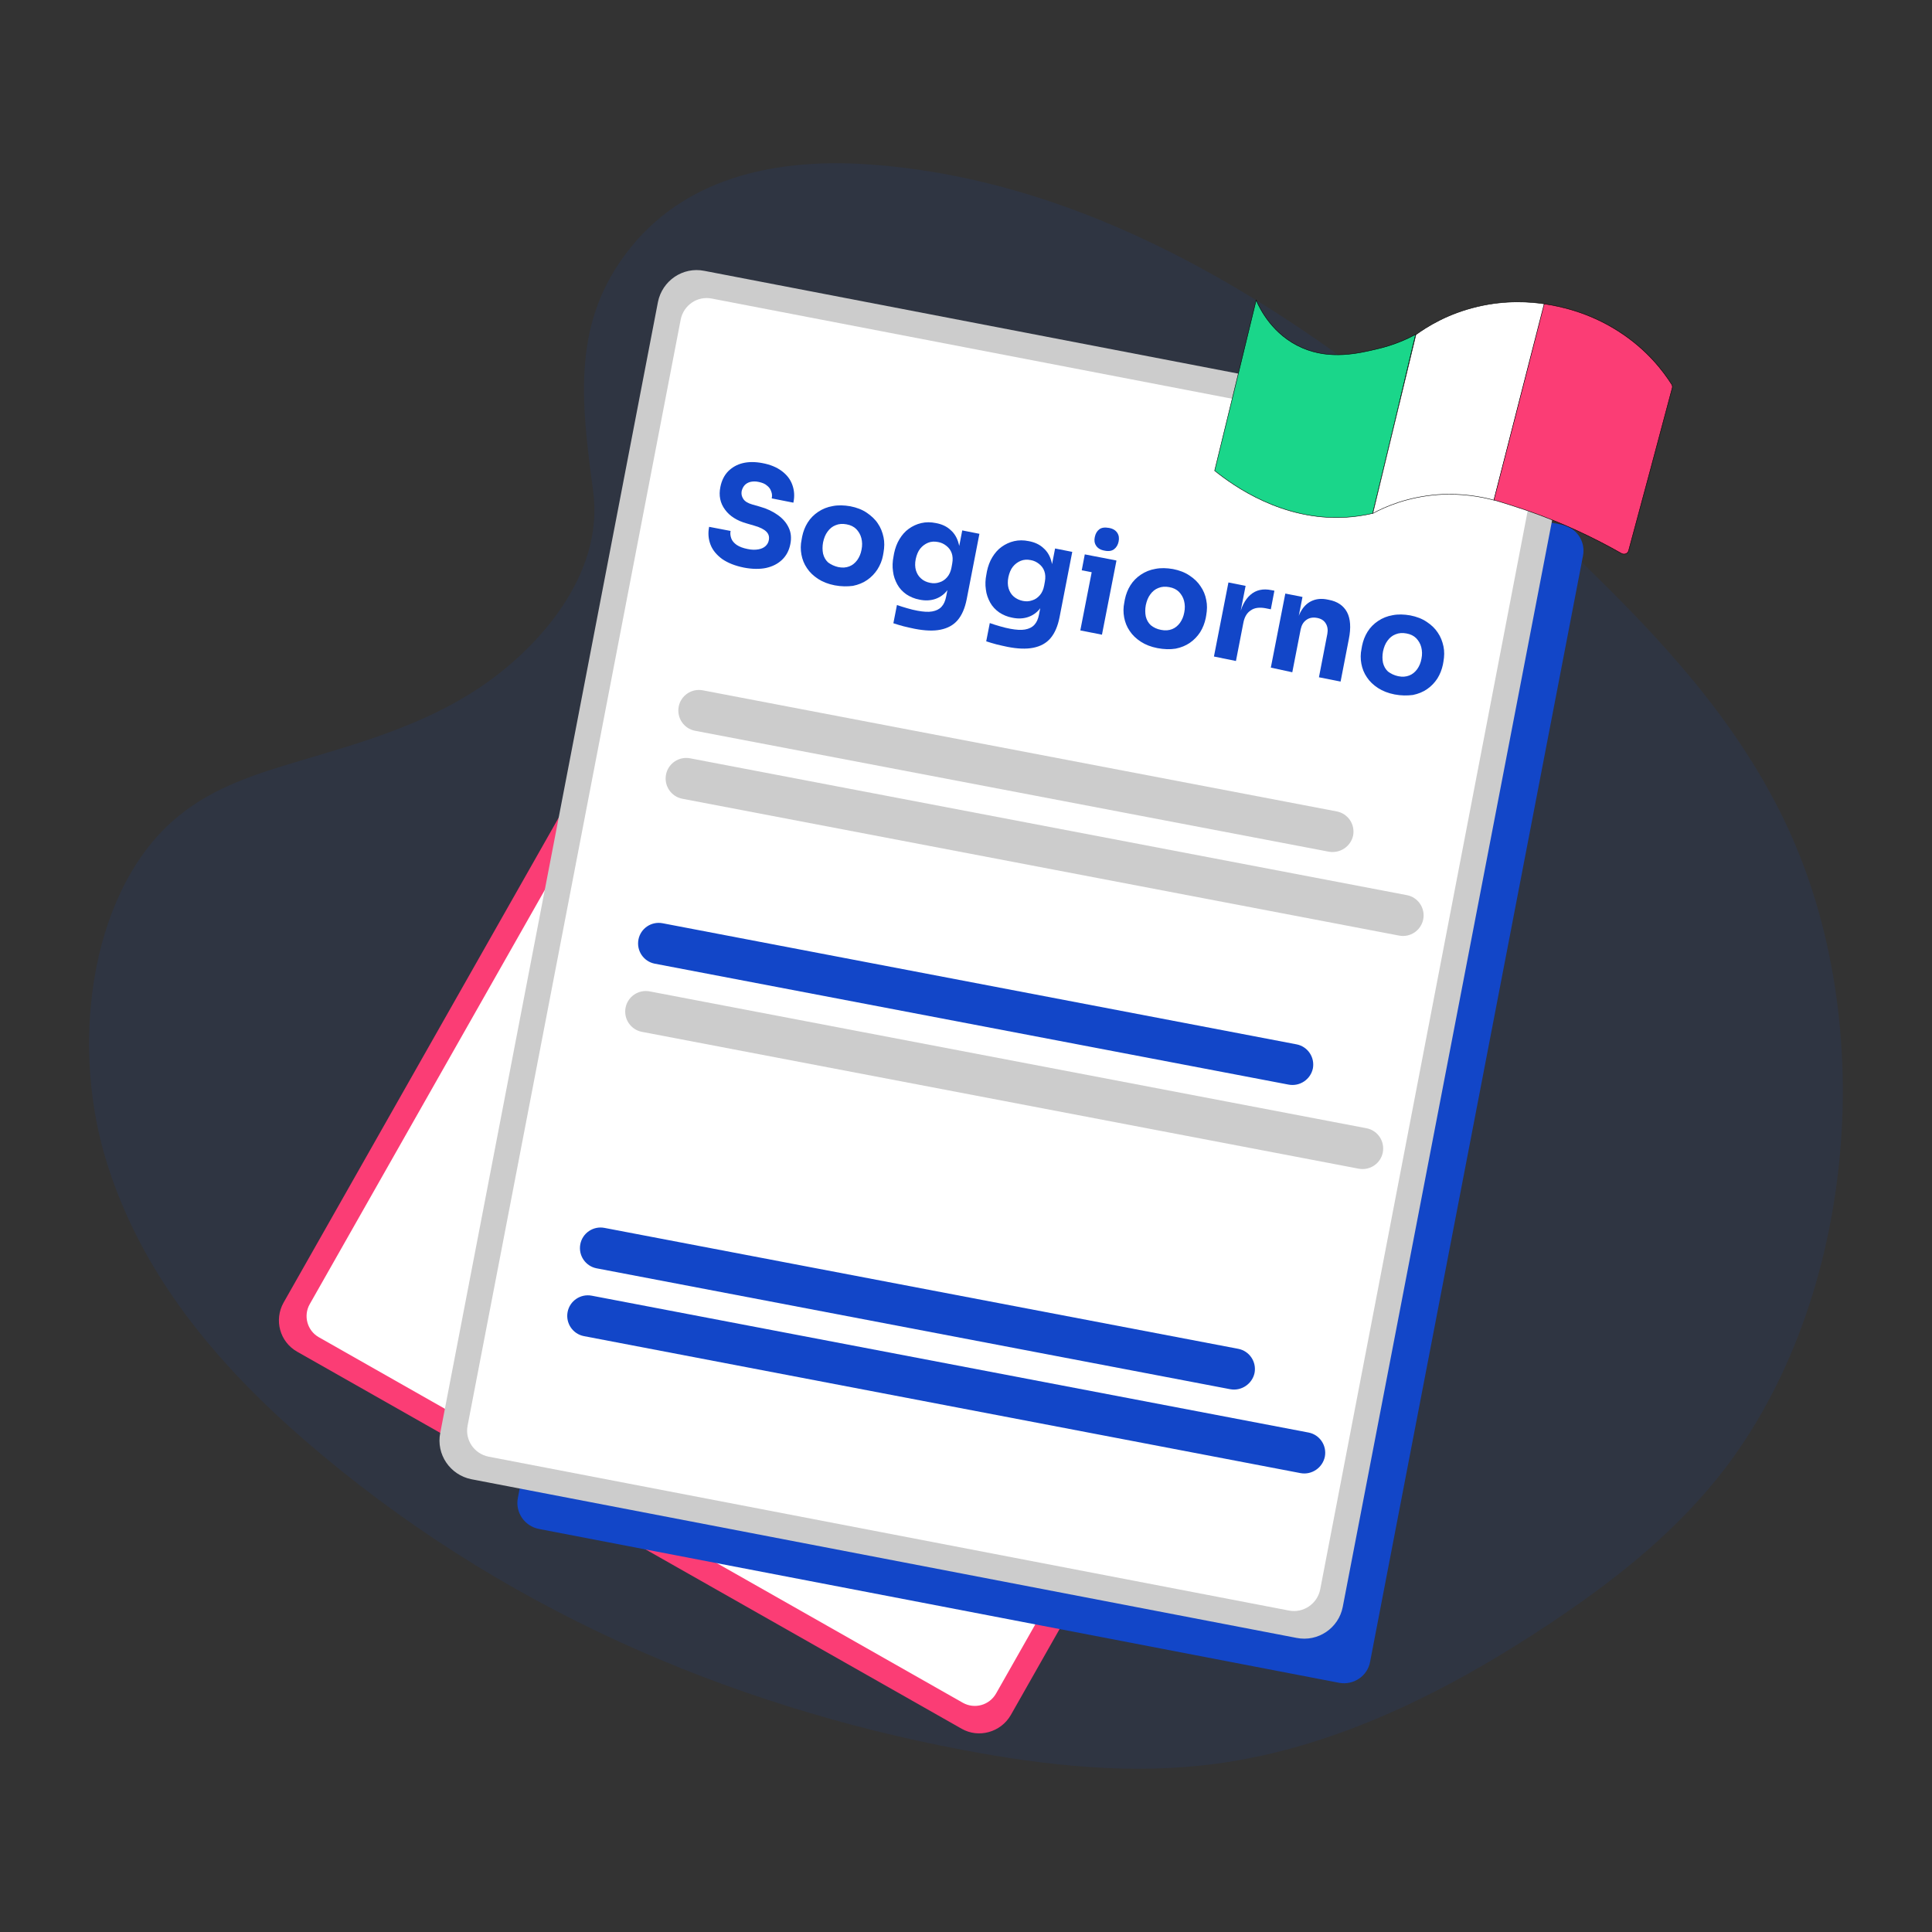
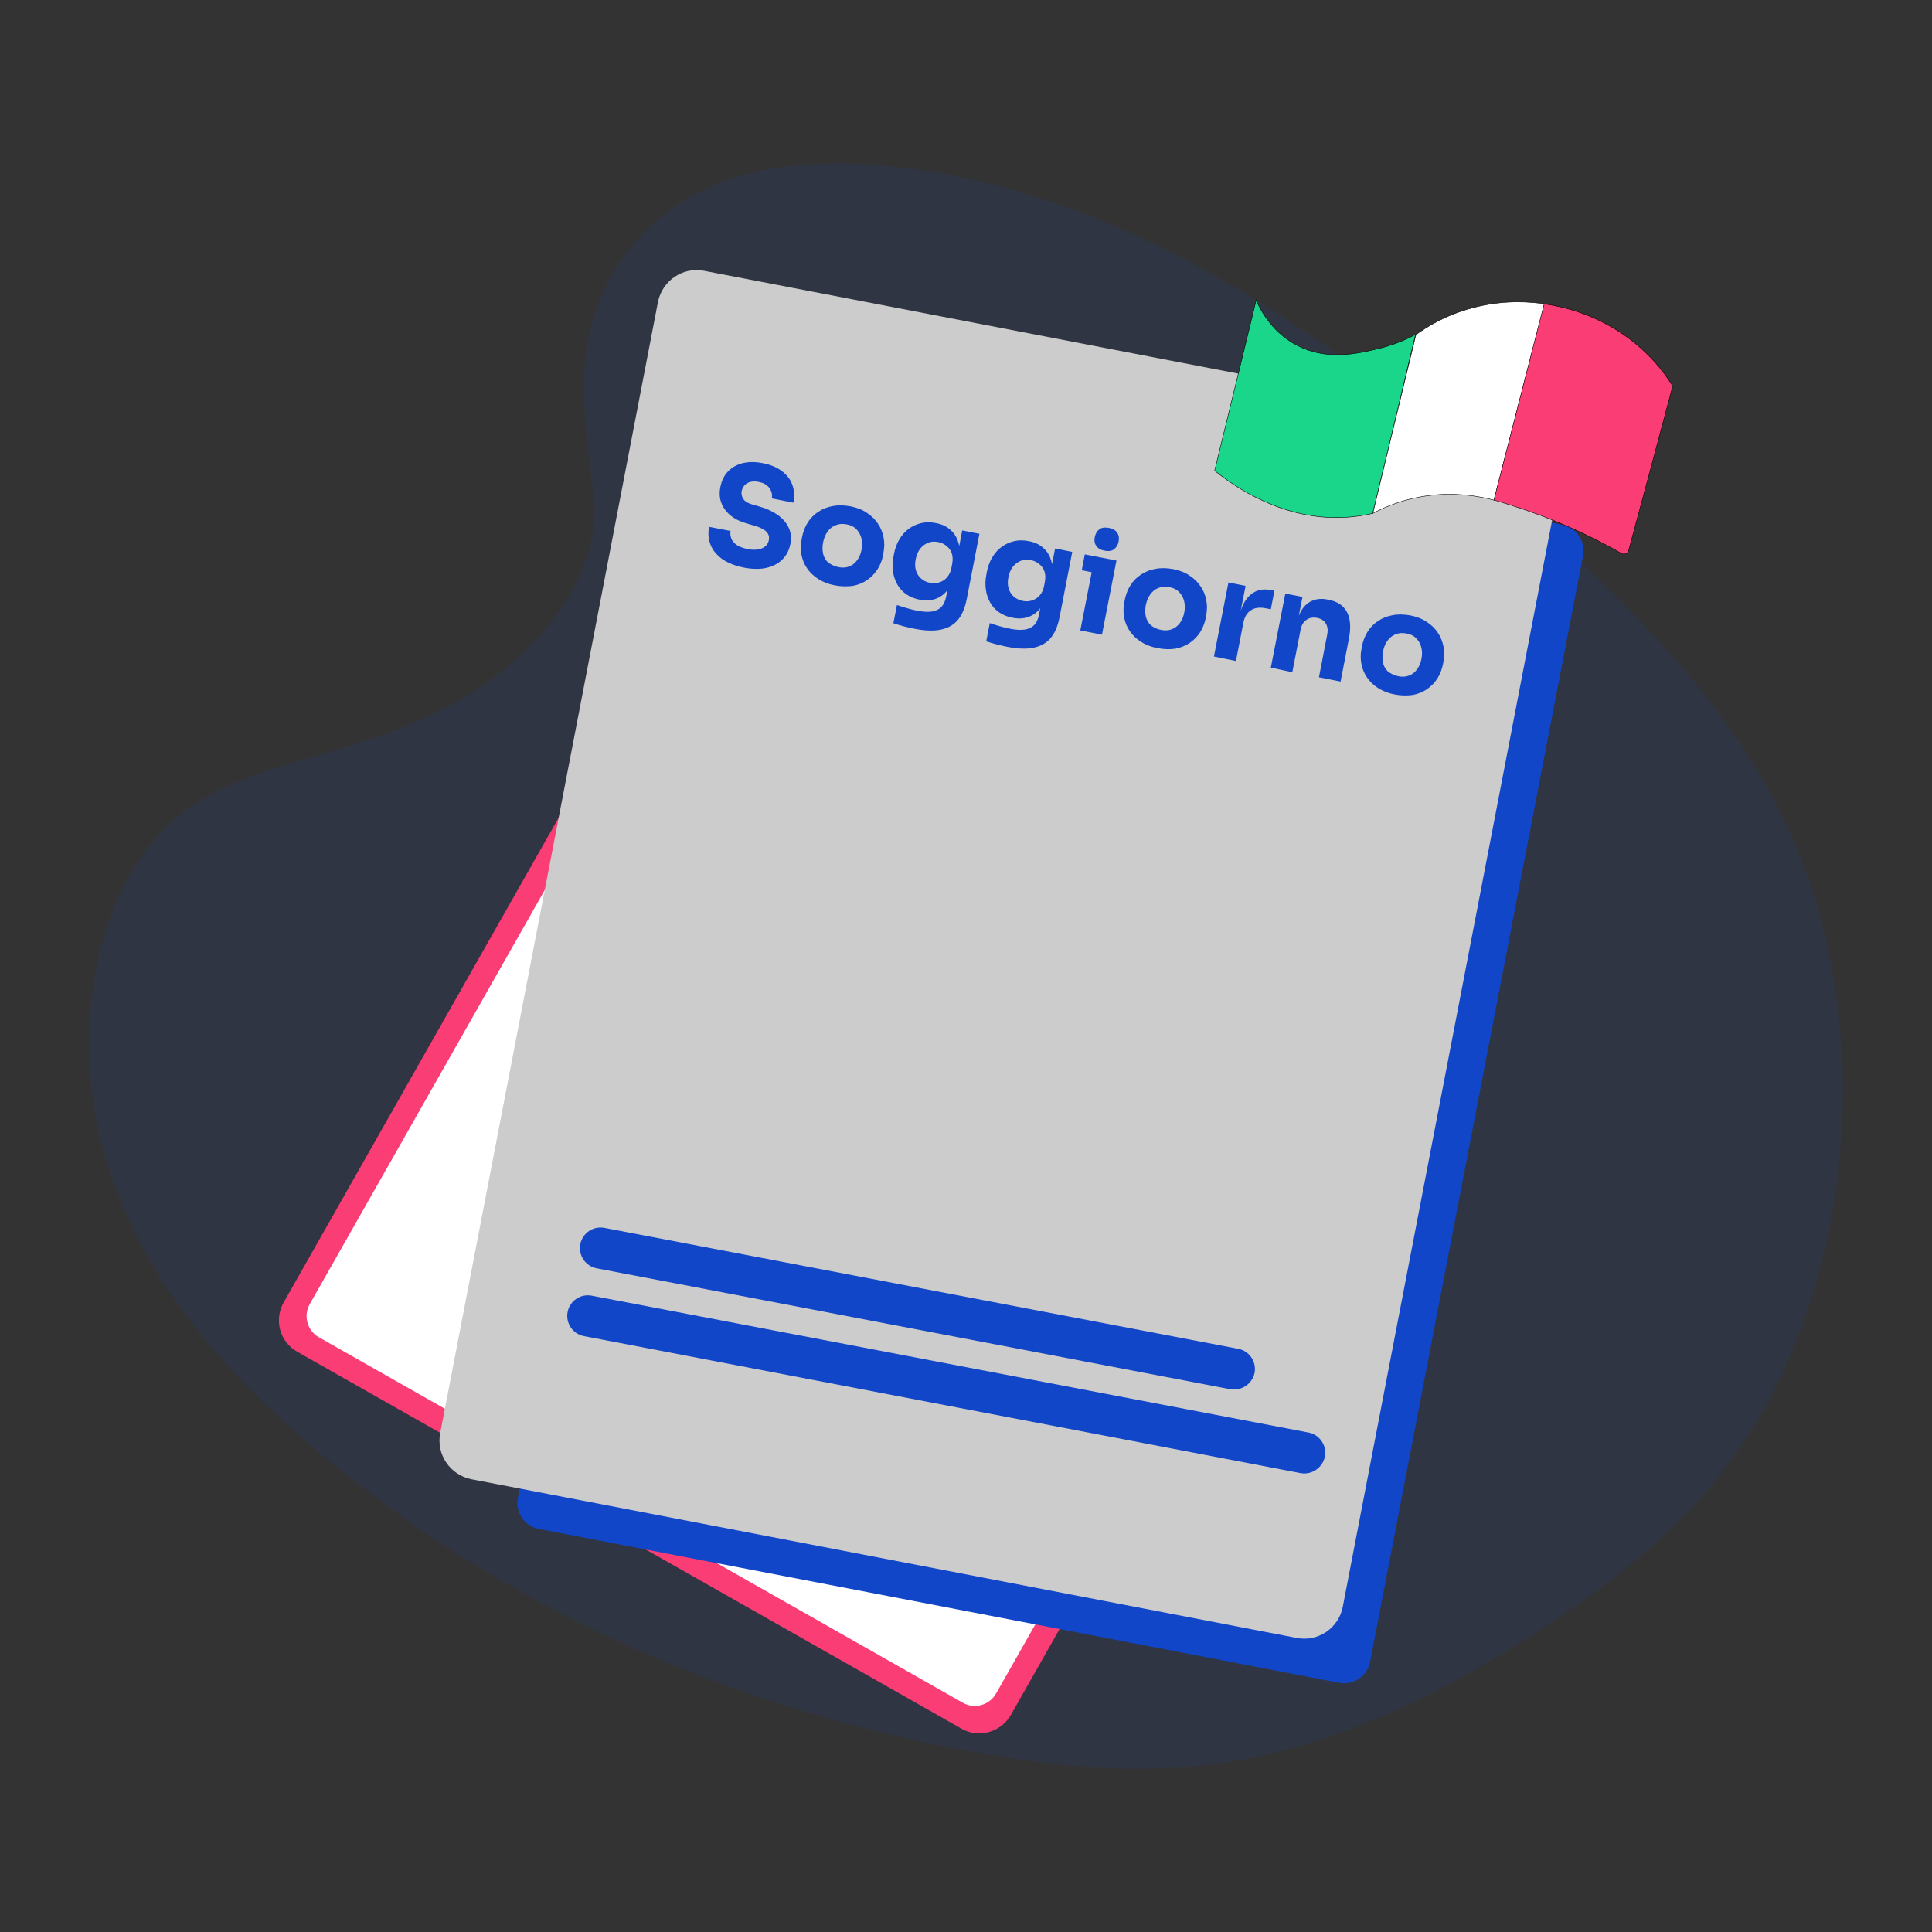
<svg xmlns="http://www.w3.org/2000/svg" version="1.1" id="Livello_1" x="0px" y="0px" viewBox="0 0 1080 1080" style="enable-background:new 0 0 1080 1080;" xml:space="preserve">
  <rect x="0" y="0" width="1080" height="1080" fill="#333333" stroke="none" />
  <style type="text/css">
	.st0{opacity:0.1;fill:#1246C8;enable-background:new    ;}
	.st1{fill:#FB3D75;}
	.st2{fill:#FFFFFF;}
	.st3{fill:#1246C8;}
	.st4{fill:#CCCCCC;}
	.st5{fill:#1AD68A;stroke:#000000;stroke-width:0.25;stroke-miterlimit:10;}
	.st6{fill:#FFFFFF;stroke:#000000;stroke-width:0.25;stroke-miterlimit:10;}
	.st7{fill:#FB3D75;stroke:#000000;stroke-width:0.25;stroke-miterlimit:10;}
</style>
  <path class="st0" d="M352.6,138.3c33.3-41.3,85.5-49.7,133-46.4c149.3,10.3,284,110.7,400.5,224.2c42.2,41.1,83.7,85.4,111.1,142  c55.8,115.2,39.2,274.8-38.3,369.6c-26.4,32.3-58.4,57-91.2,79c-58.4,39-121.3,70.3-187.6,79.2c-47.2,6.4-95.1,1.2-142-7.7  c-131.2-24.8-260-79.6-368-173.3c-47.3-41.1-92-92.2-111.5-158.7S51.6,495.3,100,456c20-16.3,43.9-23.6,67.3-30.6  c34.4-10.2,69.5-20.2,100.5-40.8c32.1-21.4,70.1-62.6,63.8-109.9C324.8,224,319.3,179.5,352.6,138.3z" />
  <g>
    <g>
      <path class="st1" d="M537.6,966.4L166.1,755.6c-9.7-5.5-13-17.7-7.6-27.4l288.8-509.1c5.5-9.7,17.7-13,27.4-7.6l371.5,210.8    c9.7,5.5,13,17.7,7.6,27.4L565,958.8C559.4,968.4,547.1,971.8,537.6,966.4z" />
      <path class="st2" d="M538.3,951.9L178.2,747.5c-6.5-3.7-8.7-12-5.1-18.4l282.5-497.8c3.7-6.5,12-8.7,18.4-5.1l360.2,204.4    c6.5,3.7,8.7,12,5.1,18.4L556.8,946.7C553,953.3,544.8,955.5,538.3,951.9z" />
      <path class="st3" d="M748.6,940.7l-447.3-86c-8.1-1.6-13.4-9.3-11.8-17.4L408.5,219c1.6-8.1,9.3-13.4,17.4-11.8l447.2,86.1    c8.1,1.6,13.4,9.3,11.8,17.4L765.9,928.9C764.5,936.9,756.6,942.2,748.6,940.7z" />
      <path class="st4" d="M724.8,915.6l-461.3-88.7c-11.9-2.4-19.8-13.9-17.4-25.9l121.7-632.2c2.4-11.9,13.9-19.8,25.9-17.4L855,240.2    c11.9,2.4,19.8,13.9,17.4,25.9L750.6,898.3C748.3,910.1,736.8,918,724.8,915.6z" />
-       <path class="st2" d="M720.5,900.3l-447.3-86c-8.1-1.6-13.4-9.3-11.8-17.4l119.1-618.2c1.6-8.1,9.3-13.4,17.4-11.8l447.2,86.1    c8.1,1.6,13.4,9.3,11.8,17.4L738,888.5C736.4,896.5,728.6,901.9,720.5,900.3z" />
      <g>
        <path class="st4" d="M742.8,476.1l-354.3-67.6c-6.2-1.2-10.3-7.2-9.1-13.5c1.2-6.2,7.2-10.3,13.5-9.1l354.4,67.7     c6.2,1.2,10.3,7.2,9.1,13.5C755,473.3,749,477.2,742.8,476.1z" />
        <path class="st4" d="M782.1,523l-400.7-76.5c-6.2-1.2-10.3-7.2-9.1-13.5c1.2-6.2,7.2-10.3,13.5-9.1l400.7,76.5     c6.2,1.2,10.3,7.2,9.1,13.5C794.3,520.2,788.3,524.2,782.1,523z" />
-         <path class="st3" d="M720.3,606.3L366,538.7c-6.2-1.2-10.3-7.2-9.1-13.5c1.2-6.2,7.2-10.3,13.5-9.1l354.4,67.7     c6.2,1.2,10.3,7.2,9.1,13.5C732.6,603.4,726.6,607.5,720.3,606.3z" />
        <path class="st4" d="M759.5,653.3l-400.7-76.5c-6.2-1.2-10.3-7.2-9.1-13.5c1.2-6.2,7.2-10.3,13.5-9.1l400.7,76.5     c6.2,1.2,10.3,7.2,9.1,13.5C771.8,650.4,765.8,654.5,759.5,653.3z" />
        <path class="st3" d="M687.8,776.6l-354.3-67.6c-6.2-1.2-10.3-7.2-9.1-13.5c1.2-6.2,7.2-10.3,13.5-9.1L692.2,754     c6.2,1.2,10.3,7.2,9.1,13.5C700,773.6,694,777.7,687.8,776.6z" />
        <path class="st3" d="M727.1,823.5l-400.7-76.6c-6.2-1.2-10.3-7.2-9.1-13.5c1.2-6.2,7.2-10.3,13.5-9.1l400.7,76.5     c6.2,1.2,10.3,7.2,9.1,13.5C739.3,820.5,733.3,824.6,727.1,823.5z" />
      </g>
      <g>
        <path class="st3" d="M415.9,317.3c-5-1-9-2.6-12.2-4.8c-3.1-2.3-5.3-4.9-6.5-8c-1.2-3.1-1.5-6.4-0.8-10l12,2.3     c-0.3,1.4-0.1,2.8,0.4,4.2c0.5,1.4,1.6,2.6,3,3.6c1.5,1,3.5,1.8,6.1,2.3c2.3,0.5,4.3,0.5,6,0.2c1.7-0.3,3-0.9,4-1.8     c1-0.9,1.7-2.1,1.9-3.5c0.3-1.8-0.1-3.3-1.4-4.6c-1.3-1.3-3.6-2.5-6.9-3.4l-4.1-1.2c-5.4-1.5-9.5-4.1-12.1-7.7     c-2.7-3.6-3.6-7.9-2.6-12.7c0.7-3.5,2.1-6.4,4.3-8.7c2.2-2.2,4.9-3.8,8.2-4.6c3.3-0.8,7-0.8,11.1,0c4.3,0.8,7.9,2.3,10.7,4.4     c2.8,2.1,4.8,4.6,5.9,7.7c1.1,3,1.4,6.3,0.6,10l-12.1-2.4c0.3-1.4,0.2-2.7-0.3-3.9c-0.4-1.3-1.2-2.4-2.4-3.3     c-1.1-1-2.7-1.6-4.6-2c-1.8-0.4-3.4-0.3-4.7,0c-1.4,0.4-2.4,1-3.2,1.9c-0.8,0.9-1.3,2-1.6,3.2c-0.3,1.6,0,3,0.9,4.4     c0.9,1.4,2.6,2.4,5,3.1l4.2,1.2c4,1.1,7.3,2.7,10.1,4.7c2.8,2,4.8,4.3,6.1,7.1c1.3,2.7,1.6,5.8,0.9,9.2c-0.7,3.5-2.2,6.4-4.6,8.7     c-2.4,2.3-5.4,3.8-9,4.6C424.8,318.2,420.6,318.2,415.9,317.3z" />
        <path class="st3" d="M466.6,327.2c-3.6-0.7-6.7-1.9-9.3-3.6c-2.6-1.7-4.7-3.7-6.2-6c-1.6-2.3-2.6-4.9-3.1-7.6     c-0.5-2.7-0.5-5.5,0.1-8.3l0.3-1.7c0.6-2.9,1.6-5.5,3.1-7.9c1.5-2.4,3.5-4.4,5.9-6c2.4-1.6,5.1-2.7,8.1-3.2     c3-0.6,6.3-0.5,9.8,0.1c3.6,0.7,6.7,1.9,9.2,3.6s4.7,3.7,6.2,6c1.6,2.3,2.6,4.9,3.2,7.7c0.6,2.8,0.5,5.6,0,8.5l-0.3,1.7     c-0.5,2.8-1.6,5.4-3.1,7.8c-1.5,2.3-3.4,4.3-5.7,5.9c-2.3,1.6-5,2.7-8,3.3C473.7,327.9,470.3,327.9,466.6,327.2z M468.6,317     c2.4,0.5,4.4,0.3,6.2-0.4c1.8-0.7,3.2-1.9,4.4-3.5c1.2-1.7,2-3.6,2.4-5.8c0.5-2.4,0.4-4.5-0.1-6.5c-0.5-2-1.5-3.6-2.8-5     c-1.4-1.4-3.2-2.3-5.5-2.7c-2.2-0.4-4.2-0.3-6.1,0.5c-1.8,0.7-3.3,1.9-4.5,3.6c-1.2,1.6-2,3.6-2.5,6c-0.4,2.2-0.4,4.3,0,6.3     c0.5,2,1.4,3.6,2.8,4.9C464.5,315.6,466.4,316.5,468.6,317z" />
        <path class="st3" d="M511.3,351.5c-2-0.4-4.1-0.9-6.2-1.4c-2.1-0.6-4-1.1-5.7-1.7l2-10.2c1.7,0.6,3.6,1.2,5.7,1.8     c2.1,0.6,4,1.1,5.8,1.4c3.3,0.6,6,0.8,8.2,0.4c2.2-0.4,3.9-1.2,5.2-2.6c1.3-1.4,2.1-3.2,2.6-5.7l1.6-8.2l3.1-4.4     c-0.8,3.7-2.2,6.7-4,9c-1.8,2.4-4.1,4-6.7,4.9c-2.6,0.9-5.6,1.1-8.9,0.4c-2.8-0.5-5.3-1.6-7.4-3c-2.1-1.5-3.8-3.3-5-5.5     c-1.2-2.2-2.1-4.6-2.4-7.3c-0.4-2.7-0.3-5.5,0.3-8.4l0.3-1.7c0.6-2.9,1.6-5.6,3-7.9c1.4-2.3,3.1-4.3,5.2-5.8     c2.1-1.5,4.4-2.6,7-3.2c2.6-0.6,5.3-0.6,8.2,0c3.3,0.6,6.1,1.9,8.2,3.9c2.2,1.9,3.7,4.5,4.5,7.6c0.9,3.1,1,6.6,0.3,10.6l-1.8,0.1     l3.5-18.1l9.6,1.9l-7.1,36.5c-1,5.1-2.7,9-5.1,11.8c-2.4,2.8-5.6,4.5-9.6,5.3C521.8,352.8,517,352.6,511.3,351.5z M519.9,325.8     c1.9,0.4,3.6,0.3,5.3-0.3c1.7-0.5,3.1-1.5,4.3-2.9c1.2-1.4,2-3.2,2.4-5.4l0.4-2.2c0.4-2.2,0.3-4.1-0.3-5.8c-0.6-1.7-1.6-3-3-4.1     c-1.4-1.1-2.9-1.8-4.6-2.1c-2-0.4-3.9-0.3-5.6,0.4c-1.7,0.7-3.2,1.8-4.4,3.3c-1.2,1.5-2,3.5-2.5,5.8c-0.5,2.4-0.4,4.5,0.1,6.3     c0.6,1.9,1.5,3.4,2.9,4.6C516.2,324.6,517.9,325.4,519.9,325.8z" />
        <path class="st3" d="M563.2,361.6c-2-0.4-4.1-0.9-6.2-1.4c-2.1-0.6-4-1.1-5.7-1.7l2-10.2c1.7,0.6,3.6,1.2,5.7,1.8     c2.1,0.6,4,1.1,5.8,1.4c3.3,0.6,6,0.8,8.2,0.4c2.2-0.4,3.9-1.2,5.2-2.6c1.3-1.4,2.1-3.2,2.6-5.7l1.6-8.2l3.1-4.4     c-0.8,3.7-2.2,6.7-4,9c-1.8,2.4-4.1,4-6.7,4.9c-2.6,0.9-5.6,1.1-8.9,0.4c-2.8-0.5-5.3-1.6-7.4-3c-2.1-1.5-3.8-3.3-5-5.5     c-1.2-2.2-2.1-4.6-2.4-7.3c-0.4-2.7-0.3-5.5,0.3-8.4l0.3-1.7c0.6-2.9,1.6-5.6,3-7.9c1.4-2.3,3.1-4.3,5.2-5.8s4.4-2.6,7-3.2     c2.6-0.6,5.3-0.6,8.2,0c3.3,0.6,6.1,1.9,8.2,3.9c2.2,1.9,3.7,4.5,4.5,7.6s1,6.6,0.3,10.6l-1.8,0.1l3.5-18.1l9.6,1.9l-7.1,36.5     c-1,5.1-2.7,9-5.1,11.8s-5.6,4.5-9.6,5.3C573.6,362.9,568.8,362.7,563.2,361.6z M571.7,335.9c1.9,0.4,3.6,0.3,5.3-0.3     c1.7-0.5,3.1-1.5,4.3-2.9c1.2-1.4,2-3.2,2.4-5.4l0.4-2.2c0.4-2.2,0.3-4.1-0.3-5.8c-0.6-1.7-1.6-3-3-4.1c-1.4-1.1-2.9-1.8-4.6-2.1     c-2-0.4-3.9-0.3-5.6,0.4c-1.7,0.7-3.2,1.8-4.4,3.3c-1.2,1.5-2,3.5-2.5,5.8c-0.5,2.4-0.4,4.5,0.1,6.3c0.6,1.9,1.5,3.4,2.9,4.6     C568.1,334.7,569.8,335.5,571.7,335.9z" />
        <path class="st3" d="M603.9,352.4l8.1-41.4l12.1,2.4l-8.1,41.4L603.9,352.4z M604.7,318.8l1.7-8.9l17.6,3.4l-1.7,8.9L604.7,318.8     z M617.4,307.8c-2.3-0.4-3.8-1.4-4.7-2.8c-0.9-1.4-1.1-3-0.7-4.8c0.4-1.9,1.2-3.3,2.5-4.3c1.3-1,3.1-1.2,5.4-0.8     c2.3,0.4,3.8,1.4,4.7,2.8c0.9,1.4,1.1,3,0.7,4.9c-0.4,1.8-1.2,3.2-2.5,4.2C621.5,308,619.7,308.3,617.4,307.8z" />
        <path class="st3" d="M647,362.3c-3.6-0.7-6.7-1.9-9.3-3.6c-2.6-1.7-4.7-3.7-6.2-6c-1.6-2.3-2.6-4.9-3.1-7.6     c-0.5-2.7-0.5-5.5,0.1-8.3l0.3-1.7c0.6-2.9,1.6-5.5,3.1-7.9c1.5-2.4,3.5-4.4,5.9-6c2.4-1.6,5.1-2.7,8.1-3.2     c3-0.6,6.3-0.5,9.8,0.1c3.6,0.7,6.7,1.9,9.2,3.6c2.6,1.7,4.7,3.7,6.2,6c1.6,2.3,2.7,4.9,3.2,7.7c0.6,2.8,0.5,5.6,0,8.5l-0.3,1.7     c-0.6,2.8-1.6,5.4-3.1,7.8c-1.5,2.3-3.4,4.3-5.7,5.9c-2.3,1.6-5,2.7-8,3.3C654.1,363.1,650.7,363,647,362.3z M649,352.1     c2.4,0.5,4.4,0.3,6.2-0.4c1.8-0.7,3.2-1.9,4.4-3.5c1.2-1.7,2-3.6,2.4-5.8c0.5-2.4,0.4-4.5-0.1-6.5c-0.5-2-1.5-3.6-2.8-5     c-1.4-1.4-3.2-2.3-5.5-2.7c-2.2-0.4-4.2-0.3-6.1,0.5c-1.8,0.7-3.3,1.9-4.5,3.6c-1.2,1.6-2,3.6-2.5,6c-0.4,2.2-0.4,4.3,0,6.3     c0.5,2,1.4,3.6,2.8,4.9C644.9,350.8,646.8,351.7,649,352.1z" />
        <path class="st3" d="M678.6,367l8.1-41.4l9.6,1.9l-3.5,17.8l-0.2,0c1.1-5.8,3.3-10.1,6.4-12.8c3.1-2.7,7-3.6,11.8-2.6l1.6,0.3     l-2,10.4l-3-0.6c-3.3-0.6-6.1-0.3-8.2,1.2c-2.2,1.4-3.6,3.8-4.2,7.2l-4.1,21.1L678.6,367z" />
        <path class="st3" d="M710.4,373.2l8.1-41.4l9.6,1.9l-3.5,17.8l-0.7-0.1c0.8-4.2,2.1-7.7,3.7-10.3c1.6-2.6,3.7-4.4,6.2-5.4     c2.5-1,5.3-1.2,8.5-0.5l0.5,0.1c4.8,0.9,8.2,3.2,10.2,6.9c1.9,3.6,2.3,8.7,1,15.1l-4.6,23.7l-12.1-2.4l4.7-24.3     c0.4-2.2,0.1-4.2-0.9-5.8c-1-1.7-2.7-2.7-4.9-3.1c-2.3-0.4-4.2-0.1-5.9,1.1c-1.7,1.2-2.7,2.9-3.2,5.2l-4.7,24.1L710.4,373.2z" />
        <path class="st3" d="M779.6,388.2c-3.6-0.7-6.7-1.9-9.3-3.6c-2.6-1.7-4.7-3.7-6.2-6c-1.6-2.3-2.6-4.9-3.1-7.6     c-0.5-2.7-0.5-5.5,0.1-8.3l0.3-1.7c0.6-2.9,1.6-5.5,3.1-7.9c1.5-2.4,3.5-4.4,5.9-6c2.4-1.6,5.1-2.7,8.1-3.2     c3-0.6,6.3-0.5,9.8,0.1c3.6,0.7,6.7,1.9,9.2,3.6c2.6,1.7,4.7,3.7,6.2,6c1.6,2.3,2.6,4.9,3.2,7.7c0.6,2.8,0.5,5.6,0,8.5l-0.3,1.7     c-0.6,2.8-1.6,5.4-3.1,7.8c-1.5,2.3-3.4,4.3-5.7,5.9s-5,2.7-8,3.3C786.6,388.9,783.3,388.9,779.6,388.2z M781.6,378     c2.4,0.5,4.4,0.3,6.2-0.4c1.8-0.7,3.2-1.9,4.4-3.5c1.2-1.7,2-3.6,2.4-5.8c0.5-2.4,0.4-4.5-0.1-6.5c-0.5-2-1.5-3.6-2.8-5     c-1.4-1.4-3.2-2.3-5.5-2.7c-2.2-0.4-4.2-0.3-6.1,0.5c-1.8,0.7-3.3,1.9-4.5,3.6c-1.2,1.6-2,3.6-2.5,6c-0.4,2.2-0.4,4.3,0,6.3     c0.5,2,1.4,3.6,2.8,4.9C777.5,376.6,779.3,377.5,781.6,378z" />
      </g>
    </g>
    <g>
      <g>
        <path class="st5" d="M767.3,287c-4.8,1.1-9.9,1.9-15.4,2.2c-34.8,1.9-62-17.3-72.9-26.1c7.8-31.8,15.5-63.5,23.2-95.3     c2.1,4.8,9.2,19.5,25.9,26.7c15.6,6.7,31,3.1,41.6,0.6c9.6-2.2,16.9-5.6,21.6-8.1C783.3,220.5,775.4,253.8,767.3,287z" />
        <path class="st6" d="M835.2,279.6c-7-1.9-18-4-31.4-3.1c-17.1,1.3-29.6,6.8-36.4,10.5c8.1-33.3,16-66.6,24.1-99.9     c6.2-4.5,17.8-11.8,34.4-15.7c16-3.8,29.7-2.7,37.6-1.5C853.9,206.6,844.6,243.1,835.2,279.6z" />
        <path class="st7" d="M910.4,307.8c-0.4,1.7-2.5,2.5-4.1,1.5c-15-8.5-32.6-17-52.9-24c-6.2-2.1-12.4-4.1-18.3-5.8     c9.4-36.5,18.7-73,28.1-109.6c8.5,1.2,24.8,4.5,41.6,15.3c16.1,10.3,25.1,22.5,29.7,29.7c0.3,0.6,0.5,1.3,0.3,1.9     C926.7,247.2,918.6,277.6,910.4,307.8z" />
      </g>
      <path class="st7" d="M848.2,155.8" />
    </g>
  </g>
</svg>